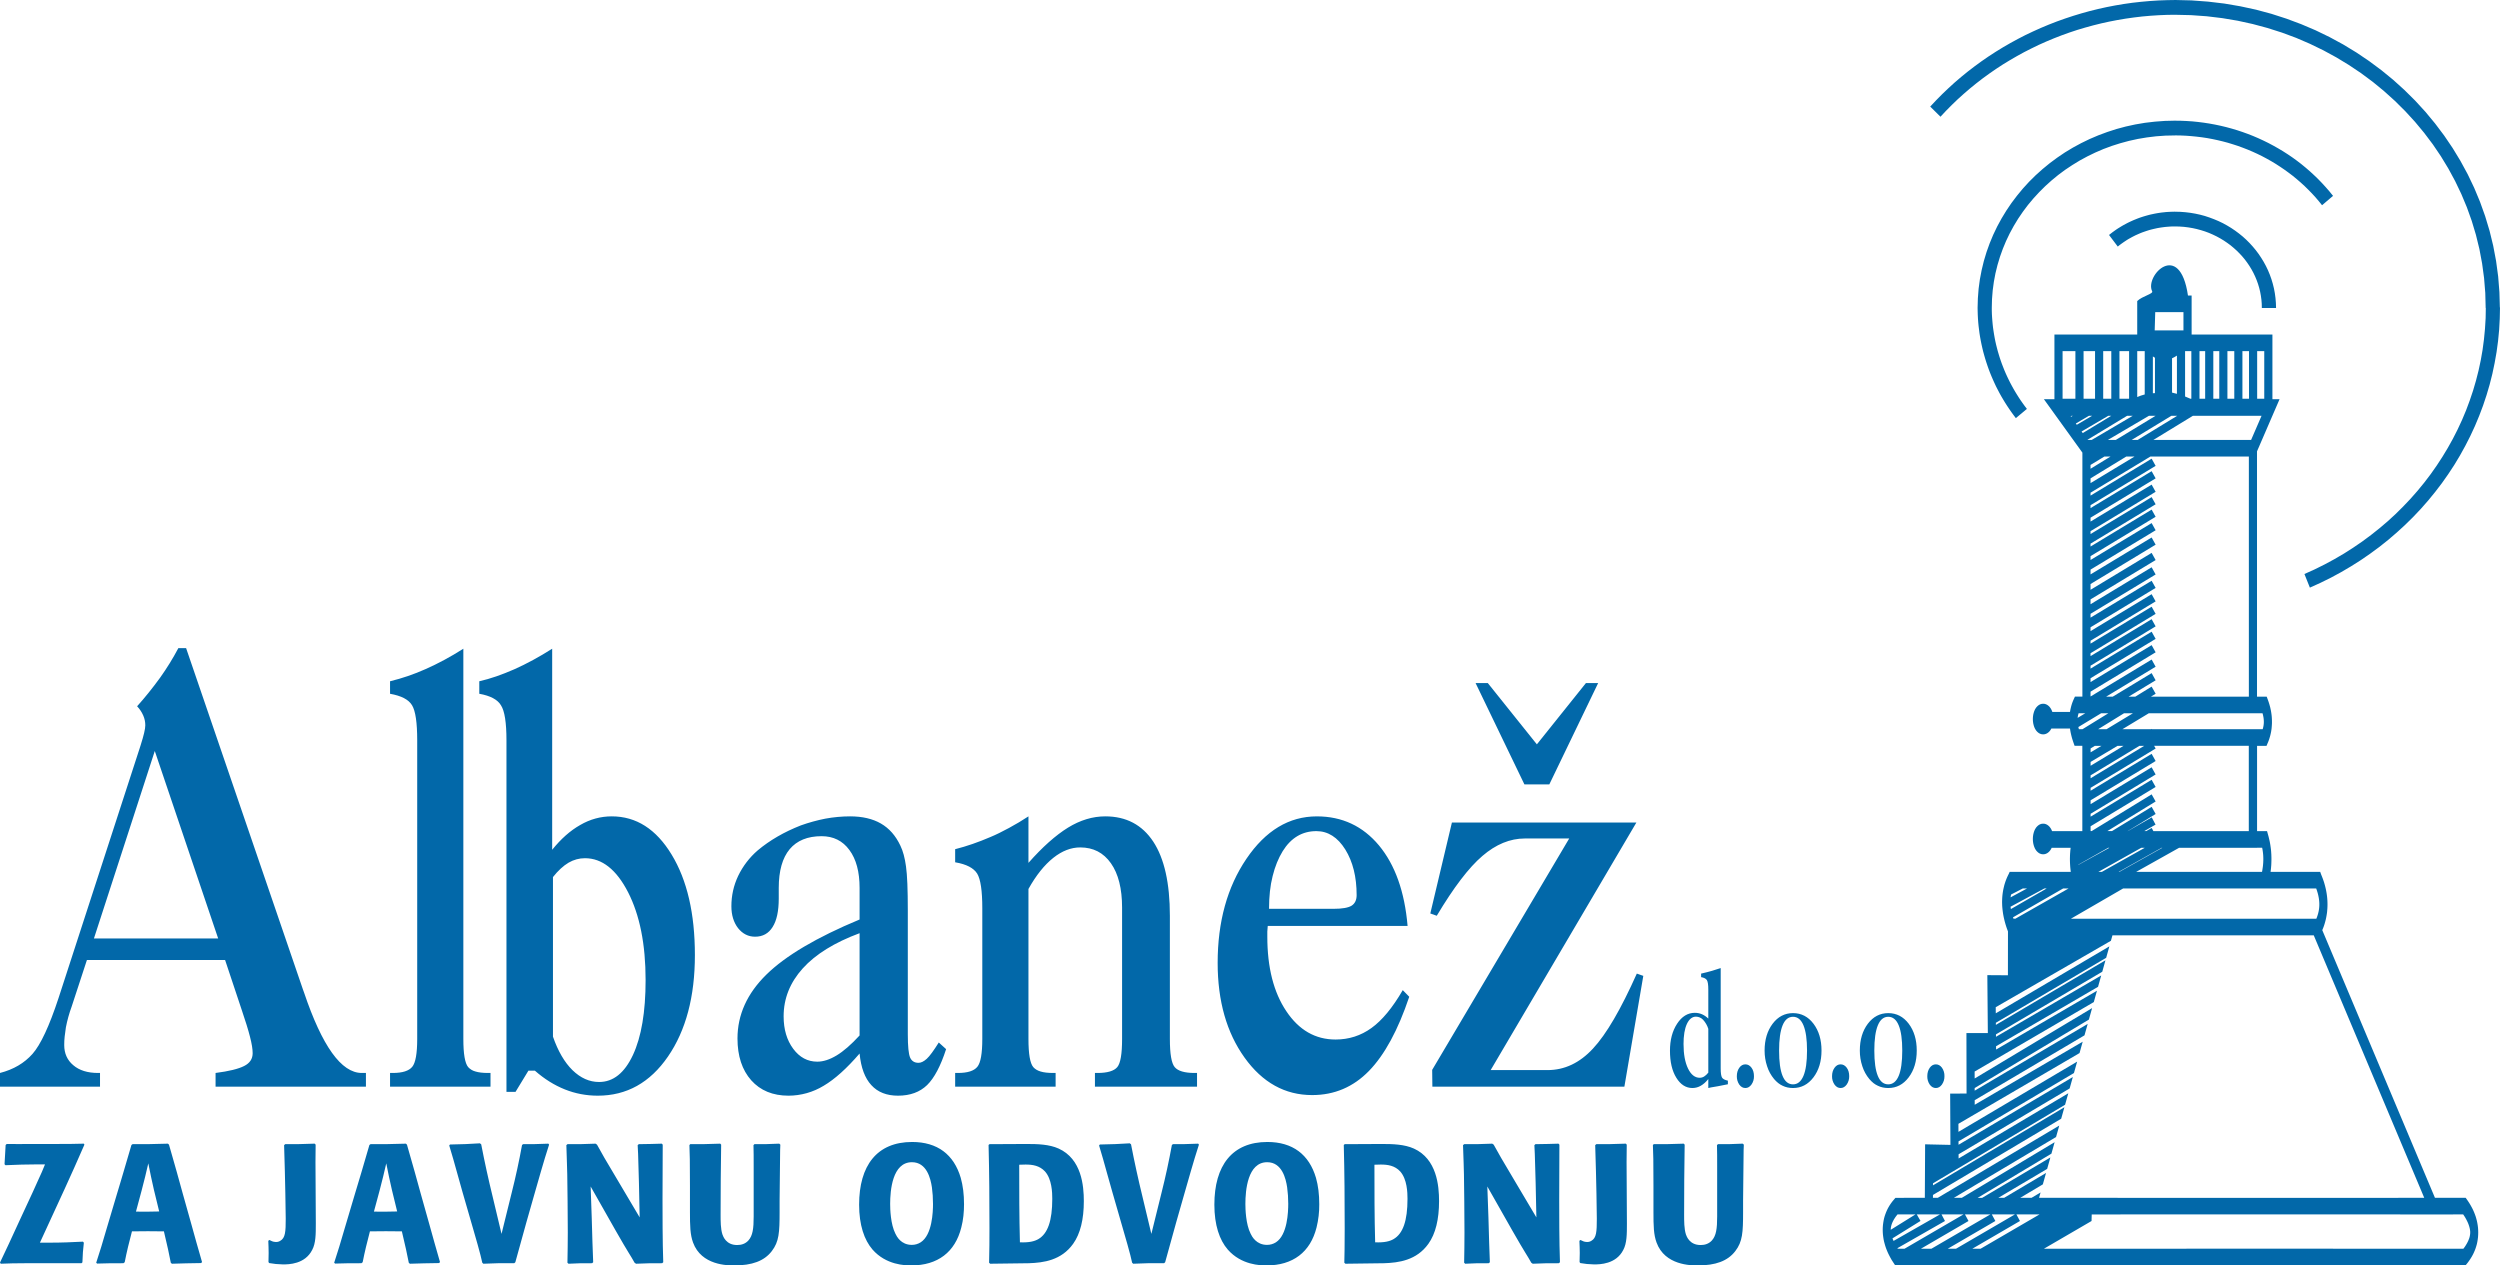
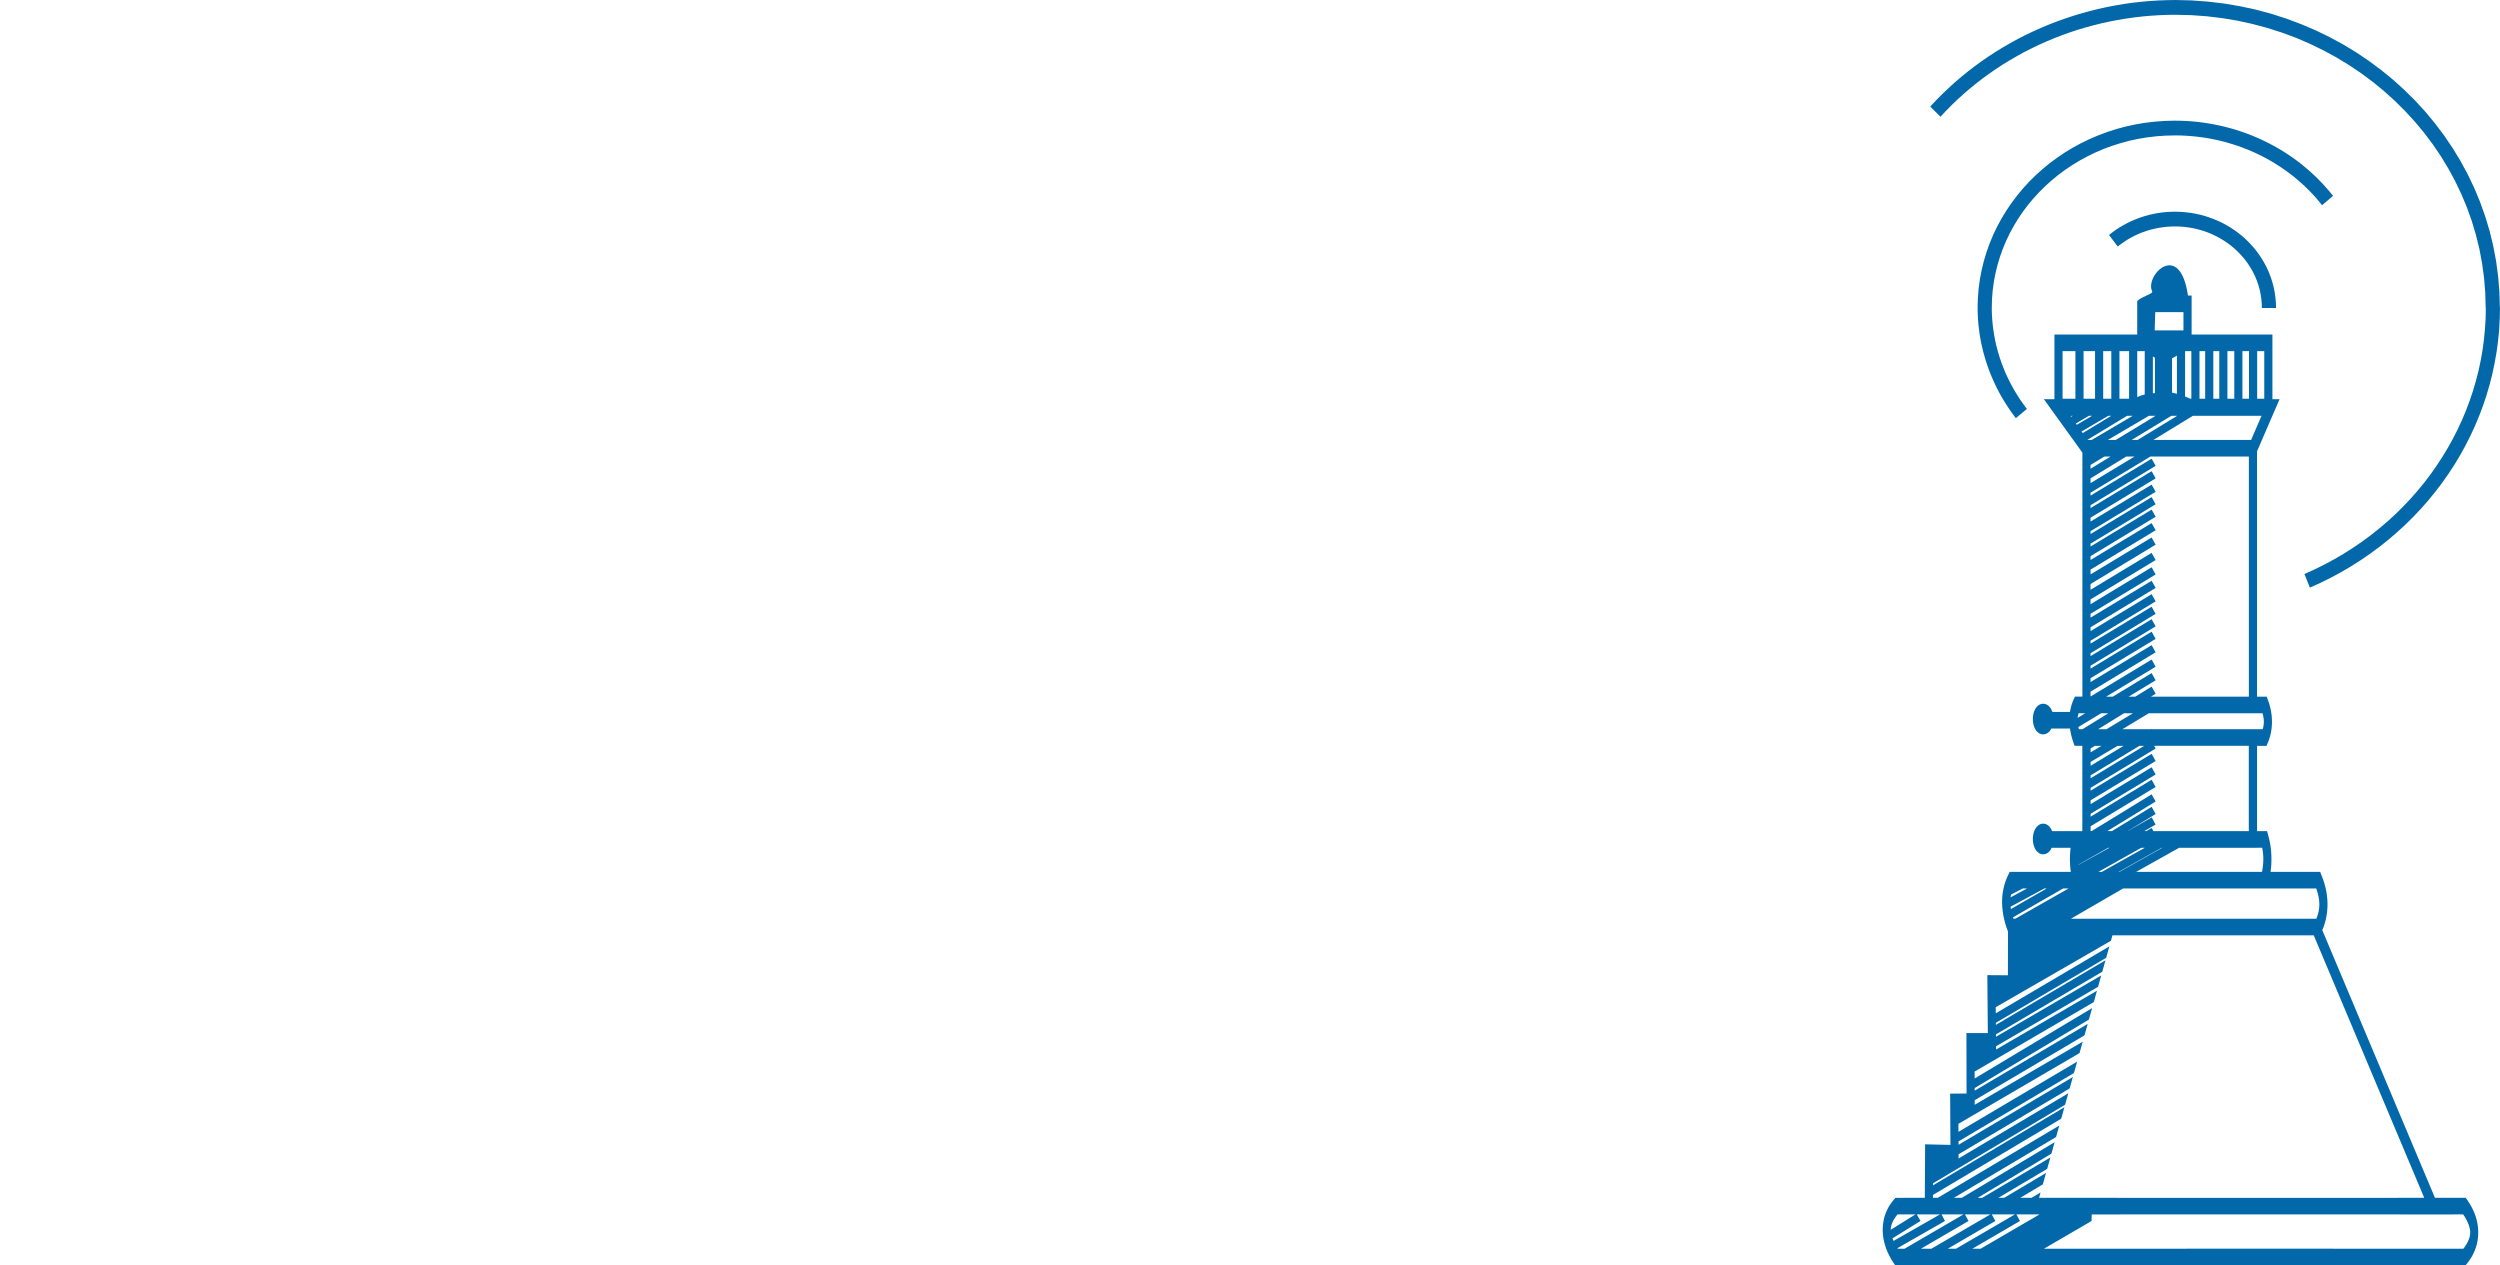
<svg xmlns="http://www.w3.org/2000/svg" width="162px" height="82px" viewBox="0 0 162 82" version="1.1">
  <title>albanez</title>
  <desc>Created with Sketch.</desc>
  <defs />
  <g id="Page-1" stroke="none" stroke-width="1" fill="none" fill-rule="evenodd">
    <g id="albanez" transform="translate(-20, -32)">
-       <polygon id="Shape" points="0 129 202 129 202 0 0 0" />
      <path d="M157.58,89.572 L154.196,91.532 L170.1,91.532 L170.124,91.471 L170.151,91.398 L170.175,91.326 L170.197,91.256 L170.216,91.189 L170.232,91.121 L170.248,91.054 L170.26,90.987 L170.27,90.924 L170.278,90.86 L170.284,90.796 L170.289,90.732 L170.292,90.669 L170.292,90.538 L170.289,90.475 L170.284,90.405 L170.278,90.339 L170.269,90.269 L170.259,90.198 L170.245,90.122 L170.23,90.048 L170.213,89.971 L170.193,89.893 L170.169,89.811 L170.144,89.731 L170.116,89.645 L170.089,89.571 L169.594,89.572 L157.58,89.572 Z M155.543,110.695 L155.532,111.121 L152.444,112.919 L153.243,112.919 C162.037,112.919 170.831,112.906 179.625,112.919 L179.636,112.906 L179.701,112.82 L179.759,112.734 L179.812,112.648 L179.859,112.568 L179.902,112.485 L179.939,112.41 L179.969,112.333 L179.998,112.263 L180.019,112.195 L180.036,112.132 L180.048,112.072 L180.058,112.017 L180.064,111.963 L180.069,111.913 L180.069,111.81 L180.064,111.76 L180.057,111.705 L180.047,111.642 L180.033,111.576 L180.015,111.507 L179.993,111.433 L179.965,111.351 L179.933,111.266 L179.895,111.181 L179.85,111.091 L179.802,110.996 L179.748,110.9 L179.688,110.804 L179.622,110.704 L179.614,110.694 L178.547,110.696 L177.398,110.696 C170.113,110.696 162.828,110.684 155.543,110.696 L155.543,110.695 Z M177.091,109.619 L169.931,92.608 L169.595,92.609 L156.887,92.609 L156.787,92.962 L149.323,97.267 L149.327,97.662 L156.687,93.325 L156.48,94.065 L149.332,98.275 L149.333,98.412 L156.433,94.228 L156.227,94.968 L149.338,99.026 L149.339,99.184 L156.159,95.209 L155.954,95.944 L149.344,99.797 L149.347,100.01 L155.883,96.2 L155.678,96.935 L147.956,101.436 L147.958,101.886 L155.568,97.324 L155.36,98.068 L147.959,102.503 L147.959,102.676 L155.282,98.35 L155.075,99.09 L147.96,103.292 L147.961,103.395 L147.961,103.589 L154.959,99.501 L154.754,100.239 L146.906,104.823 L146.908,105.344 L154.599,100.793 L154.392,101.533 L146.912,105.96 L146.913,106.181 L154.32,101.791 L154.113,102.531 L146.916,106.797 L146.917,107.07 L154.026,102.844 L153.817,103.588 L145.26,108.676 L145.26,108.81 L153.773,103.749 L153.565,104.492 L145.256,109.432 L145.255,109.619 L145.568,109.619 L153.441,104.936 L153.232,105.68 L146.609,109.619 L147.124,109.619 L153.14,106.014 L152.932,106.757 L148.154,109.62 L148.444,109.62 L152.864,107.004 L152.656,107.744 L149.49,109.619 L149.869,109.619 L152.583,108.007 L152.376,108.747 L150.909,109.619 L151.643,109.619 L152.229,109.271 L152.132,109.619 L155.543,109.619 C162.725,109.63 169.909,109.619 177.091,109.619 Z M144.729,109.619 L144.745,106.69 L144.747,106.151 L145.01,106.158 L146.388,106.189 L146.373,103.407 L146.37,102.867 L146.635,102.865 L147.433,102.861 L147.426,99.481 L147.425,98.943 L147.689,98.943 L148.812,98.941 L148.784,95.736 L148.78,95.19 L149.046,95.191 L150.113,95.198 L150.117,92.358 L150.091,92.287 L150.046,92.167 L150.006,92.049 L149.968,91.929 L149.933,91.807 L149.9,91.687 L149.871,91.565 L149.843,91.443 L149.819,91.321 L149.797,91.198 L149.78,91.073 L149.764,90.948 L149.752,90.824 L149.742,90.698 L149.738,90.572 L149.735,90.447 L149.738,90.324 L149.743,90.198 L149.752,90.073 L149.764,89.951 L149.781,89.829 L149.8,89.709 L149.823,89.595 L149.85,89.479 L149.877,89.366 L149.91,89.255 L149.945,89.145 L149.983,89.041 L150.023,88.938 L150.066,88.837 L150.112,88.739 L150.16,88.643 L150.228,88.496 L154.187,88.496 L154.177,88.418 L154.165,88.319 L154.155,88.219 L154.147,88.119 L154.141,88.022 L154.136,87.922 L154.133,87.821 L154.131,87.723 L154.131,87.622 L154.133,87.522 L154.136,87.422 L154.141,87.319 L154.149,87.219 L154.156,87.119 L154.168,87.018 L154.178,86.936 L152.948,86.936 L152.938,86.96 L152.918,87 L152.898,87.034 L152.878,87.067 L152.853,87.103 L152.83,87.133 L152.81,87.157 L152.786,87.181 L152.762,87.205 L152.738,87.227 L152.713,87.245 L152.688,87.265 L152.665,87.281 L152.639,87.296 L152.613,87.308 L152.587,87.318 L152.56,87.33 L152.535,87.339 L152.508,87.345 L152.481,87.351 L152.453,87.354 L152.423,87.356 L152.396,87.359 L152.396,87.356 L152.37,87.356 L152.34,87.354 L152.312,87.351 L152.285,87.345 L152.258,87.339 L152.233,87.329 L152.206,87.319 L152.178,87.309 L152.154,87.296 L152.127,87.281 L152.103,87.264 L152.079,87.245 L152.055,87.227 L152.031,87.205 L152.007,87.181 L151.984,87.157 L151.962,87.132 L151.937,87.101 L151.914,87.067 L151.896,87.037 L151.873,87 L151.853,86.96 L151.833,86.91 L151.816,86.87 L151.799,86.821 L151.781,86.759 L151.767,86.704 L151.754,86.647 L151.744,86.578 L151.735,86.508 L151.731,86.438 L151.729,86.365 L151.731,86.294 L151.735,86.224 L151.744,86.154 L151.754,86.086 L151.767,86.026 L151.781,85.973 L151.797,85.913 L151.817,85.861 L151.833,85.818 L151.853,85.772 L151.873,85.733 L151.896,85.696 L151.916,85.663 L151.936,85.631 L151.961,85.601 L151.984,85.575 L152.007,85.55 L152.031,85.527 L152.055,85.505 L152.078,85.487 L152.103,85.467 L152.13,85.45 L152.154,85.436 L152.178,85.422 L152.206,85.414 L152.231,85.401 L152.258,85.393 L152.285,85.386 L152.312,85.38 L152.339,85.377 L152.369,85.376 L152.396,85.375 L152.396,85.372 L152.423,85.376 L152.453,85.377 L152.481,85.38 L152.508,85.386 L152.535,85.393 L152.562,85.401 L152.587,85.414 L152.613,85.422 L152.639,85.436 L152.663,85.45 L152.688,85.468 L152.716,85.487 L152.738,85.505 L152.762,85.527 L152.786,85.55 L152.81,85.575 L152.831,85.601 L152.853,85.629 L152.876,85.663 L152.899,85.697 L152.918,85.733 L152.938,85.773 L152.958,85.818 L152.975,85.858 L154.415,85.858 L154.416,85.856 L154.935,85.856 L154.935,80.33 L154.434,80.33 L154.354,80.103 L154.325,80.015 L154.297,79.928 L154.27,79.843 L154.246,79.754 L154.223,79.665 L154.202,79.575 L154.182,79.486 L154.165,79.398 L154.15,79.308 L154.136,79.218 L154.135,79.208 L152.928,79.208 L152.918,79.228 L152.898,79.263 L152.878,79.296 L152.853,79.333 L152.83,79.362 L152.809,79.388 L152.786,79.411 L152.762,79.435 L152.738,79.456 L152.713,79.475 L152.688,79.493 L152.665,79.51 L152.639,79.524 L152.613,79.538 L152.587,79.548 L152.56,79.559 L152.535,79.567 L152.508,79.574 L152.481,79.581 L152.453,79.583 L152.423,79.586 L152.396,79.588 L152.396,79.586 L152.37,79.586 L152.34,79.583 L152.312,79.581 L152.285,79.574 L152.258,79.567 L152.233,79.559 L152.206,79.548 L152.178,79.538 L152.154,79.524 L152.127,79.51 L152.103,79.493 L152.079,79.475 L152.055,79.456 L152.031,79.435 L152.007,79.411 L151.985,79.388 L151.962,79.362 L151.937,79.33 L151.914,79.296 L151.896,79.266 L151.873,79.228 L151.853,79.188 L151.833,79.144 L151.816,79.101 L151.797,79.048 L151.781,78.988 L151.767,78.934 L151.754,78.878 L151.744,78.808 L151.735,78.736 L151.731,78.666 L151.729,78.595 L151.731,78.523 L151.735,78.453 L151.744,78.383 L151.754,78.314 L151.767,78.256 L151.781,78.201 L151.799,78.141 L151.816,78.09 L151.833,78.051 L151.853,78.001 L151.873,77.961 L151.896,77.925 L151.914,77.894 L151.937,77.86 L151.962,77.83 L151.984,77.804 L152.007,77.779 L152.031,77.756 L152.055,77.735 L152.079,77.715 L152.103,77.697 L152.127,77.681 L152.154,77.666 L152.178,77.652 L152.206,77.642 L152.233,77.63 L152.258,77.623 L152.285,77.615 L152.312,77.609 L152.339,77.607 L152.369,77.605 L152.396,77.604 L152.396,77.601 L152.423,77.605 L152.453,77.607 L152.481,77.609 L152.508,77.615 L152.535,77.623 L152.56,77.63 L152.587,77.642 L152.613,77.652 L152.639,77.666 L152.665,77.681 L152.688,77.697 L152.713,77.715 L152.738,77.735 L152.762,77.756 L152.786,77.779 L152.81,77.804 L152.83,77.829 L152.853,77.859 L152.878,77.894 L152.898,77.926 L152.918,77.962 L152.938,78.002 L152.96,78.051 L152.976,78.09 L152.99,78.132 L154.136,78.132 L154.138,78.112 L154.154,78.026 L154.171,77.94 L154.191,77.856 L154.211,77.773 L154.234,77.691 L154.259,77.611 L154.286,77.532 L154.315,77.458 L154.344,77.385 L154.377,77.313 L154.456,77.141 L154.939,77.141 L154.939,61.329 L153.152,58.85 L152.444,57.867 L153.127,57.867 L153.127,53.677 L158.492,53.677 L158.492,51.507 C158.836,51.177 159.547,51.046 159.46,50.873 C158.96,49.877 161.246,47.508 161.78,51.15 L162.017,51.15 L162.017,53.677 L167.253,53.677 L167.253,57.867 L167.716,57.867 L167.329,58.762 L166.254,61.248 L166.254,77.142 L166.882,77.142 L166.961,77.357 L166.991,77.44 L167.019,77.524 L167.046,77.608 L167.07,77.693 L167.094,77.779 L167.116,77.864 L167.135,77.955 L167.154,78.041 L167.169,78.129 L167.183,78.219 L167.196,78.313 L167.206,78.403 L167.213,78.493 L167.218,78.587 L167.222,78.681 L167.223,78.772 L167.223,78.864 L167.218,78.957 L167.212,79.052 L167.204,79.142 L167.196,79.232 L167.182,79.324 L167.168,79.413 L167.151,79.497 L167.132,79.583 L167.112,79.667 L167.089,79.75 L167.064,79.832 L167.038,79.914 L167.01,79.991 L166.981,80.068 L166.949,80.143 L166.871,80.331 L166.258,80.331 L166.258,85.856 L166.904,85.856 L166.98,86.129 L167.008,86.231 L167.032,86.333 L167.056,86.436 L167.079,86.539 L167.098,86.639 L167.116,86.744 L167.131,86.848 L167.145,86.95 L167.158,87.053 L167.168,87.159 L167.175,87.262 L167.182,87.362 L167.185,87.465 L167.188,87.565 L167.189,87.667 L167.188,87.767 L167.185,87.867 L167.182,87.966 L167.177,88.066 L167.169,88.165 L167.161,88.259 L167.151,88.353 L167.138,88.452 L167.133,88.496 L169.595,88.496 L170.349,88.497 L170.417,88.685 L170.463,88.798 L170.507,88.912 L170.548,89.027 L170.588,89.142 L170.623,89.26 L170.656,89.376 L170.686,89.496 L170.714,89.615 L170.738,89.735 L170.76,89.857 L170.779,89.981 L170.794,90.104 L170.806,90.229 L170.815,90.353 L170.82,90.48 L170.822,90.603 L170.82,90.728 L170.815,90.854 L170.805,90.977 L170.795,91.101 L170.778,91.223 L170.758,91.345 L170.736,91.462 L170.712,91.579 L170.682,91.694 L170.651,91.808 L170.617,91.92 L170.58,92.029 L170.54,92.136 L170.497,92.24 L170.483,92.273 L177.785,109.619 L179.777,109.619 L179.843,109.711 L179.925,109.829 L180.003,109.949 L180.078,110.071 L180.146,110.193 L180.211,110.315 L180.271,110.44 L180.326,110.568 L180.377,110.698 L180.424,110.83 L180.464,110.967 L180.501,111.108 L180.531,111.254 L180.556,111.4 L180.575,111.553 L180.585,111.71 L180.589,111.864 L180.585,112.018 L180.575,112.173 L180.556,112.324 L180.531,112.472 L180.501,112.615 L180.462,112.754 L180.42,112.886 L180.372,113.016 L180.32,113.138 L180.263,113.26 L180.202,113.374 L180.135,113.489 L180.066,113.599 L179.991,113.708 L179.913,113.815 L179.829,113.92 L179.768,113.993 L179.698,113.993 C170.879,114.008 162.062,113.995 153.243,113.995 L149.793,113.995 L148.643,113.993 L147.492,113.993 L146.342,113.995 L144.042,113.995 L142.891,113.993 L142.808,113.993 L142.74,113.892 L142.659,113.767 L142.579,113.643 L142.506,113.514 L142.439,113.388 L142.374,113.26 L142.314,113.13 L142.259,112.998 L142.209,112.867 L142.164,112.731 L142.124,112.591 L142.086,112.449 L142.056,112.304 L142.033,112.156 L142.014,112.002 L142.004,111.85 L142,111.694 L142.004,111.537 L142.015,111.383 L142.035,111.231 L142.06,111.083 L142.09,110.942 L142.128,110.806 L142.173,110.675 L142.221,110.549 L142.273,110.429 L142.331,110.309 L142.392,110.2 L142.458,110.09 L142.529,109.985 L142.604,109.882 L142.684,109.784 L142.768,109.685 L142.825,109.62 L142.891,109.62 L144.041,109.619 L144.73,109.619 L144.729,109.619 Z M153.937,111.121 L153.708,110.695 L155.204,110.695 L151.386,112.919 L150.851,112.919 L153.937,111.121 Z M152.487,111.121 L152.257,110.695 L153.61,110.695 L149.793,112.919 L149.4,112.919 L152.489,111.121 L152.487,111.121 Z M150.893,111.121 L147.803,112.92 L148.339,112.92 L152.16,110.695 L150.664,110.695 L150.893,111.121 Z M149.299,111.121 L146.212,112.919 L146.747,112.919 L150.565,110.695 L149.069,110.694 L149.073,110.7 L149.299,111.12 L149.299,111.121 Z M147.559,111.121 L144.473,112.919 L145.153,112.919 L148.974,110.694 L147.329,110.694 L147.341,110.715 L147.559,111.121 Z M146.035,111.121 L142.953,112.882 L142.972,112.912 L142.976,112.92 L143.412,112.919 L147.234,110.694 L146.342,110.695 L145.811,110.695 L146.035,111.122 L146.035,111.121 Z M142.52,111.69 L144.12,110.695 L144.042,110.695 L142.959,110.694 L142.947,110.709 L142.882,110.791 L142.824,110.869 L142.772,110.949 L142.723,111.025 L142.683,111.102 L142.646,111.174 L142.616,111.243 L142.589,111.311 L142.569,111.375 L142.552,111.435 L142.539,111.492 L142.53,111.544 L142.524,111.594 L142.52,111.644 L142.52,111.69 Z M144.449,111.117 L142.633,112.245 L142.66,112.315 L142.7,112.407 L142.702,112.412 L145.709,110.695 L144.207,110.695 L144.449,111.117 Z M156.336,92.609 L150.639,95.895 L150.639,95.674 L155.959,92.609 L156.336,92.609 Z M154.893,92.609 L150.64,95.059 L150.64,94.902 L154.595,92.609 L154.893,92.609 Z M153.536,92.609 L150.64,94.286 L150.641,93.986 L152.968,92.609 L153.536,92.609 Z M151.924,92.609 L150.643,93.369 L150.643,93.079 L151.427,92.609 L151.924,92.609 Z M145.264,108.054 L145.264,107.775 L146.142,107.257 L146.588,107.267 L145.264,108.054 Z M146.904,104.207 L146.901,103.937 L147.369,103.935 L146.903,104.207 L146.904,104.207 Z M147.955,100.82 L147.955,100.608 L148.973,100.013 L149.341,100.013 L147.955,100.82 Z M149.318,96.656 L149.314,96.266 L149.987,96.27 L149.317,96.656 L149.318,96.656 Z M153.655,57.838 L154.486,57.838 L154.486,54.753 L153.655,54.753 L153.655,57.838 Z M155.015,57.838 L155.759,57.838 L155.759,54.753 L155.015,54.753 L155.015,57.838 Z M156.287,57.838 L156.812,57.838 L156.812,54.753 L156.287,54.753 L156.287,57.838 Z M157.34,57.838 L157.965,57.838 L157.965,54.753 L157.34,54.753 L157.34,57.838 Z M159.506,55.098 L159.506,57.482 C159.55,57.478 159.596,57.477 159.642,57.475 L159.642,55.183 C159.596,55.156 159.55,55.127 159.506,55.097 L159.506,55.098 Z M158.978,57.561 L158.978,54.753 L158.493,54.753 L158.493,57.727 C158.65,57.659 158.812,57.603 158.978,57.561 Z M161.065,57.52 L161.065,55.043 C160.965,55.11 160.859,55.169 160.748,55.217 L160.748,57.44 C160.855,57.464 160.96,57.49 161.065,57.52 Z M161.999,57.838 L161.999,54.753 L161.593,54.753 L161.593,57.693 C161.709,57.737 161.823,57.785 161.937,57.838 L162,57.838 L161.999,57.838 Z M162.527,57.838 L162.894,57.838 L162.894,54.753 L162.527,54.753 L162.527,57.838 Z M163.423,57.838 L163.809,57.838 L163.809,54.753 L163.423,54.753 L163.423,57.838 Z M164.337,57.838 L164.782,57.838 L164.782,54.753 L164.337,54.753 L164.337,57.838 Z M166.264,57.838 L166.724,57.838 L166.724,54.753 L166.264,54.753 L166.264,57.838 Z M165.309,57.838 L165.736,57.838 L165.736,54.753 L165.309,54.753 L165.309,57.838 Z M158.634,80.331 L155.471,82.242 L155.471,82.431 L158.945,80.331 L158.635,80.331 L158.634,80.331 Z M157.216,80.331 L155.471,81.372 L155.471,81.622 L157.606,80.331 L157.216,80.331 Z M155.747,80.331 L155.471,80.498 L155.471,80.751 L156.176,80.331 L155.747,80.331 Z M159.243,78.219 L157.53,79.254 L159.388,79.254 L159.426,79.23 L159.439,79.254 L166.62,79.254 L166.633,79.213 L166.645,79.17 L166.655,79.128 L166.664,79.086 L166.673,79.043 L166.679,79.003 L166.684,78.967 L166.688,78.927 L166.693,78.887 L166.694,78.851 L166.696,78.812 L166.696,78.732 L166.694,78.692 L166.692,78.652 L166.688,78.61 L166.684,78.566 L166.678,78.523 L166.672,78.478 L166.662,78.431 L166.652,78.379 L166.642,78.331 L166.628,78.28 L166.614,78.227 L166.612,78.219 L159.243,78.219 Z M157.637,78.219 L155.957,79.254 L156.502,79.254 L158.215,78.219 L157.637,78.219 Z M154.63,78.519 L155.127,78.219 L154.694,78.219 L154.683,78.252 L154.673,78.292 L154.663,78.328 L154.653,78.365 L154.646,78.405 L154.64,78.442 L154.635,78.475 L154.631,78.514 L154.63,78.519 Z M156.155,78.219 L154.678,79.112 L154.68,79.127 L154.694,79.183 L154.708,79.238 L154.713,79.254 L154.944,79.254 L156.623,78.219 L156.155,78.219 Z M159.344,61.585 L155.467,63.927 L155.467,64.116 L159.426,61.722 L159.685,62.188 L155.467,64.736 L155.467,64.926 L159.426,62.533 L159.685,62.998 L155.467,65.546 L155.467,65.798 L159.426,63.404 L159.685,63.869 L155.467,66.419 L155.467,66.607 L159.426,64.214 L159.685,64.678 L155.467,67.228 L155.467,67.416 L159.426,65.023 L159.685,65.488 L155.467,68.038 L155.467,68.288 L159.426,65.896 L159.685,66.361 L155.467,68.911 L155.467,69.222 L159.426,66.83 L159.685,67.295 L155.467,69.845 L155.467,70.219 L159.426,67.827 L159.685,68.292 L155.467,70.84 L155.467,71.154 L159.426,68.76 L159.685,69.226 L155.467,71.774 L155.467,72.024 L159.426,69.633 L159.685,70.097 L155.467,72.647 L155.467,72.897 L159.426,70.504 L159.685,70.97 L155.467,73.518 L155.467,73.707 L159.426,71.315 L159.685,71.779 L155.467,74.328 L155.467,74.517 L159.426,72.123 L159.685,72.589 L155.467,75.137 L155.467,75.327 L159.426,72.934 L159.685,73.399 L155.467,75.949 L155.467,76.199 L159.426,73.805 L159.685,74.27 L155.467,76.82 L155.467,77.133 L159.426,74.739 L159.685,75.204 L156.48,77.142 L156.908,77.142 L159.426,75.618 L159.685,76.084 L157.935,77.142 L158.37,77.142 L159.425,76.492 L159.687,76.954 L159.384,77.142 L165.726,77.142 L165.726,61.585 L159.344,61.585 Z M159.078,85.855 L159.43,85.652 L159.539,85.856 L165.722,85.856 L165.722,80.33 L159.588,80.33 L159.685,80.505 L155.471,83.051 L155.471,83.239 L159.426,80.849 L159.685,81.314 L155.471,83.86 L155.471,84.11 L159.426,81.721 L159.685,82.186 L155.471,84.733 L155.471,84.92 L159.426,82.53 L159.685,82.995 L155.471,85.542 L155.471,85.855 L155.539,85.855 L159.426,83.474 L159.686,83.936 L156.556,85.855 L156.856,85.855 L159.426,84.283 L159.686,84.747 L157.874,85.855 L157.888,85.855 L159.431,84.965 L159.68,85.434 L158.951,85.854 L159.078,85.854 L159.078,85.855 Z M155.467,62.375 L156.761,61.585 L156.361,61.585 L155.467,62.128 L155.467,62.376 L155.467,62.375 Z M157.78,61.585 L155.467,62.998 L155.467,63.306 L158.316,61.585 L157.78,61.585 Z M158.2,58.945 L157.834,58.945 L155.274,60.495 L155.283,60.507 L155.543,60.507 L158.2,58.945 Z M159.679,58.945 L159.249,58.945 L156.591,60.507 L157.106,60.507 L159.679,58.945 Z M161.081,58.945 L160.704,58.945 L158.133,60.507 L158.523,60.507 L161.081,58.945 Z M154.203,59.01 L154.313,58.945 L154.237,58.945 L154.179,58.976 L154.203,59.01 Z M154.575,59.526 L155.569,58.945 L155.362,58.945 L154.514,59.442 L154.574,59.526 L154.575,59.526 Z M154.962,60.063 L156.808,58.945 L156.617,58.945 L154.887,59.96 L154.962,60.063 Z M159.659,52.228 L159.624,53.41 L161.488,53.41 L161.488,52.228 L159.659,52.228 Z M161.208,86.936 L158.425,88.496 L166.579,88.496 L166.588,88.453 L166.599,88.386 L166.609,88.319 L166.619,88.253 L166.629,88.186 L166.637,88.123 L166.644,88.056 L166.649,87.988 L166.655,87.924 L166.658,87.861 L166.66,87.796 L166.663,87.733 L166.663,87.603 L166.66,87.54 L166.658,87.476 L166.654,87.409 L166.649,87.344 L166.642,87.281 L166.635,87.215 L166.625,87.147 L166.615,87.081 L166.605,87.014 L166.589,86.944 L166.588,86.932 L166.258,86.932 L166.258,86.936 L161.208,86.936 Z M160.073,86.936 L157.29,88.496 L157.337,88.496 L160.119,86.936 L160.073,86.936 Z M158.757,86.936 L155.976,88.496 L156.202,88.496 L158.984,86.936 L158.757,86.936 Z M156.61,86.936 L154.674,88.031 L154.674,88.034 L154.675,88.046 L156.69,86.936 L156.61,86.936 Z M153.693,89.572 L150.443,91.443 L150.445,91.451 L150.476,91.544 L150.493,91.592 L150.436,91.624 L150.342,91.531 L150.598,91.531 L154.046,89.572 L153.693,89.572 Z M152.476,89.572 L150.283,90.757 L150.289,90.791 L150.3,90.865 L150.306,90.907 L152.626,89.572 L152.476,89.572 Z M151.08,89.572 L150.319,89.964 L150.309,90.012 L150.296,90.076 L150.287,90.136 L150.285,90.15 L151.353,89.572 L151.08,89.572 Z M152,91.532 L151.674,91.532 L155.122,89.572 L155.383,89.572 L152,91.532 Z M153.135,91.532 L153.061,91.532 L156.444,89.572 L156.519,89.572 L153.135,91.532 Z M162.098,58.945 L159.541,60.507 L165.872,60.507 L166.548,58.945 L162.098,58.945 Z M167.488,51.957 L167.478,51.635 L167.452,51.316 L167.41,51.001 L167.352,50.691 L167.277,50.388 L167.188,50.09 L167.084,49.8 L166.966,49.515 L166.833,49.238 L166.685,48.966 L166.525,48.705 L166.355,48.452 L166.172,48.208 L165.976,47.973 L165.769,47.746 L165.552,47.53 L165.324,47.324 L165.085,47.13 L164.837,46.946 L164.58,46.772 L164.315,46.612 L164.042,46.462 L163.759,46.327 L163.47,46.205 L163.173,46.094 L162.871,45.994 L162.561,45.911 L162.246,45.843 L161.926,45.789 L161.6,45.75 L161.268,45.726 L160.935,45.719 L160.935,45.717 L160.79,45.72 L160.644,45.725 L160.498,45.732 L160.351,45.742 L160.206,45.758 L160.063,45.773 L159.918,45.794 L159.776,45.817 L159.633,45.843 L159.491,45.873 L159.35,45.903 L159.213,45.938 L159.072,45.977 L158.934,46.017 L158.798,46.06 L158.66,46.106 L158.525,46.156 L158.391,46.21 L158.257,46.264 L158.127,46.322 L157.997,46.382 L157.869,46.444 L157.741,46.512 L157.614,46.58 L157.491,46.651 L157.368,46.726 L157.246,46.801 L157.126,46.881 L157.009,46.964 L156.891,47.049 L156.778,47.136 L156.665,47.226 L157.232,47.978 L157.327,47.899 L157.427,47.824 L157.527,47.752 L157.627,47.682 L157.731,47.613 L157.835,47.545 L157.94,47.481 L158.05,47.421 L158.158,47.361 L158.268,47.304 L158.379,47.248 L158.493,47.197 L158.606,47.147 L158.722,47.098 L158.837,47.053 L158.955,47.012 L159.072,46.972 L159.192,46.933 L159.313,46.897 L159.431,46.866 L159.555,46.836 L159.679,46.808 L159.802,46.781 L159.923,46.76 L160.049,46.74 L160.175,46.723 L160.3,46.707 L160.427,46.696 L160.552,46.686 L160.68,46.678 L160.808,46.674 L160.935,46.674 L160.935,46.673 L161.229,46.68 L161.517,46.7 L161.8,46.735 L162.08,46.782 L162.353,46.842 L162.623,46.915 L162.886,46.998 L163.143,47.093 L163.393,47.202 L163.636,47.319 L163.874,47.449 L164.102,47.587 L164.322,47.736 L164.536,47.893 L164.739,48.062 L164.934,48.237 L165.12,48.422 L165.296,48.612 L165.464,48.813 L165.618,49.02 L165.764,49.235 L165.899,49.457 L166.021,49.682 L166.132,49.915 L166.232,50.155 L166.319,50.397 L166.394,50.647 L166.456,50.901 L166.504,51.159 L166.54,51.421 L166.561,51.686 L166.567,51.957 L167.487,51.957 L167.488,51.957 Z M171.181,44.692 L170.951,44.408 L170.711,44.132 L170.464,43.862 L170.211,43.601 L169.949,43.348 L169.681,43.101 L169.405,42.863 L169.125,42.633 L168.838,42.413 L168.543,42.199 L168.243,41.996 L167.937,41.8 L167.623,41.613 L167.307,41.435 L166.987,41.265 L166.66,41.105 L166.328,40.952 L165.991,40.808 L165.653,40.676 L165.307,40.551 L164.96,40.436 L164.607,40.331 L164.252,40.235 L163.894,40.149 L163.532,40.073 L163.168,40.006 L162.801,39.95 L162.432,39.903 L162.06,39.865 L161.686,39.841 L161.31,39.825 L160.935,39.82 L160.935,39.819 L160.281,39.835 L159.634,39.883 L158.996,39.958 L158.368,40.064 L157.751,40.199 L157.146,40.361 L156.553,40.553 L155.973,40.769 L155.409,41.009 L154.857,41.277 L154.322,41.567 L153.802,41.881 L153.302,42.22 L152.819,42.578 L152.356,42.958 L151.909,43.359 L151.485,43.779 L151.083,44.219 L150.703,44.679 L150.344,45.154 L150.012,45.645 L149.702,46.155 L149.417,46.679 L149.159,47.218 L148.929,47.771 L148.727,48.336 L148.553,48.914 L148.411,49.502 L148.296,50.102 L148.214,50.713 L148.166,51.331 L148.149,51.913 L148.148,51.913 L148.148,51.957 L148.152,52.153 L148.159,52.396 L148.171,52.636 L148.188,52.877 L148.211,53.117 L148.241,53.357 L148.271,53.594 L148.309,53.833 L148.352,54.07 L148.4,54.306 L148.452,54.539 L148.508,54.774 L148.572,55.006 L148.638,55.236 L148.71,55.466 L148.786,55.694 L148.866,55.921 L148.951,56.146 L149.042,56.37 L149.138,56.592 L149.237,56.812 L149.339,57.031 L149.449,57.245 L149.561,57.46 L149.679,57.673 L149.803,57.883 L149.929,58.091 L150.06,58.296 L150.196,58.5 L150.336,58.702 L150.479,58.899 L150.627,59.095 L151.343,58.497 L151.206,58.317 L151.073,58.133 L150.943,57.948 L150.819,57.761 L150.699,57.571 L150.583,57.381 L150.47,57.187 L150.363,56.993 L150.258,56.797 L150.159,56.597 L150.063,56.397 L149.971,56.195 L149.884,55.992 L149.803,55.787 L149.723,55.581 L149.649,55.373 L149.579,55.163 L149.515,54.953 L149.452,54.741 L149.397,54.529 L149.343,54.315 L149.295,54.1 L149.253,53.886 L149.215,53.668 L149.181,53.453 L149.149,53.233 L149.125,53.016 L149.105,52.796 L149.088,52.576 L149.075,52.355 L149.069,52.135 L149.068,51.95 L149.082,51.383 L149.127,50.818 L149.202,50.26 L149.305,49.712 L149.438,49.172 L149.597,48.643 L149.782,48.126 L149.992,47.62 L150.229,47.125 L150.489,46.645 L150.773,46.177 L151.082,45.722 L151.41,45.284 L151.763,44.862 L152.136,44.456 L152.528,44.066 L152.938,43.696 L153.369,43.341 L153.817,43.008 L154.284,42.697 L154.765,42.403 L155.263,42.133 L155.774,41.885 L156.301,41.658 L156.841,41.457 L157.393,41.282 L157.959,41.129 L158.534,41.003 L159.12,40.905 L159.717,40.832 L160.321,40.789 L160.935,40.776 L160.935,40.774 L161.289,40.779 L161.639,40.794 L161.988,40.82 L162.334,40.854 L162.68,40.896 L163.023,40.948 L163.363,41.011 L163.7,41.083 L164.036,41.163 L164.366,41.251 L164.695,41.352 L165.019,41.457 L165.339,41.574 L165.658,41.698 L165.971,41.831 L166.278,41.971 L166.584,42.121 L166.884,42.281 L167.178,42.446 L167.466,42.619 L167.75,42.803 L168.03,42.993 L168.302,43.19 L168.57,43.393 L168.83,43.607 L169.085,43.827 L169.334,44.054 L169.574,44.29 L169.81,44.531 L170.038,44.779 L170.256,45.035 L170.469,45.298 L171.181,44.692 Z M161.005,32 L160.935,32 L160.935,32.001 L160.432,32.009 L159.864,32.03 L159.297,32.067 L158.731,32.118 L158.169,32.181 L157.61,32.261 L157.054,32.355 L156.501,32.462 L155.953,32.584 L155.41,32.718 L154.87,32.868 L154.336,33.03 L153.807,33.205 L153.283,33.392 L152.764,33.594 L152.252,33.808 L151.745,34.036 L151.244,34.274 L150.753,34.527 L150.266,34.793 L149.787,35.07 L149.315,35.36 L148.852,35.661 L148.395,35.976 L147.949,36.302 L147.509,36.64 L147.081,36.988 L146.661,37.348 L146.251,37.722 L145.85,38.105 L145.46,38.5 L145.078,38.906 L145.743,39.564 L146.105,39.177 L146.479,38.8 L146.861,38.432 L147.253,38.079 L147.656,37.732 L148.066,37.399 L148.484,37.076 L148.913,36.764 L149.348,36.464 L149.79,36.175 L150.243,35.899 L150.701,35.634 L151.165,35.379 L151.64,35.138 L152.118,34.906 L152.604,34.689 L153.095,34.484 L153.593,34.29 L154.095,34.109 L154.603,33.941 L155.116,33.788 L155.632,33.646 L156.155,33.516 L156.681,33.4 L157.209,33.298 L157.742,33.208 L158.28,33.132 L158.82,33.068 L159.361,33.02 L159.907,32.985 L160.454,32.963 L160.956,32.958 L161.976,32.981 L162.999,33.054 L164.009,33.176 L165.003,33.343 L165.977,33.557 L166.934,33.814 L167.872,34.113 L168.788,34.453 L169.68,34.837 L170.548,35.258 L171.393,35.718 L172.21,36.213 L173,36.743 L173.76,37.308 L174.49,37.908 L175.188,38.537 L175.855,39.199 L176.488,39.889 L177.084,40.607 L177.645,41.351 L178.168,42.123 L178.651,42.918 L179.093,43.736 L179.495,44.576 L179.855,45.438 L180.17,46.318 L180.44,47.218 L180.665,48.138 L180.84,49.07 L180.968,50.018 L181.046,50.981 L181.071,51.957 L181.08,51.957 L181.069,52.616 L181.027,53.304 L180.961,53.989 L180.871,54.667 L180.754,55.339 L180.612,56.004 L180.444,56.664 L180.254,57.313 L180.038,57.955 L179.801,58.59 L179.54,59.213 L179.255,59.826 L178.947,60.432 L178.618,61.023 L178.267,61.605 L177.895,62.175 L177.503,62.732 L177.089,63.276 L176.655,63.806 L176.201,64.321 L175.725,64.823 L175.235,65.309 L174.723,65.779 L174.191,66.231 L173.644,66.666 L173.078,67.086 L172.493,67.486 L171.893,67.869 L171.276,68.23 L170.642,68.573 L169.992,68.896 L169.327,69.196 L169.68,70.078 L170.374,69.764 L171.052,69.429 L171.712,69.071 L172.358,68.691 L172.986,68.293 L173.595,67.873 L174.187,67.437 L174.762,66.979 L175.315,66.504 L175.852,66.012 L176.37,65.503 L176.866,64.979 L177.342,64.438 L177.797,63.881 L178.233,63.311 L178.646,62.724 L179.037,62.129 L179.405,61.517 L179.751,60.891 L180.074,60.257 L180.374,59.61 L180.649,58.952 L180.901,58.285 L181.127,57.608 L181.329,56.921 L181.504,56.228 L181.652,55.525 L181.777,54.816 L181.874,54.1 L181.944,53.379 L181.984,52.652 L182,51.922 L181.99,51.922 L181.962,50.928 L181.881,49.914 L181.746,48.913 L181.56,47.927 L181.325,46.961 L181.039,46.011 L180.707,45.083 L180.329,44.176 L179.906,43.29 L179.438,42.429 L178.929,41.591 L178.381,40.783 L177.792,40 L177.167,39.246 L176.504,38.522 L175.806,37.831 L175.076,37.171 L174.31,36.545 L173.515,35.955 L172.689,35.398 L171.835,34.879 L170.955,34.402 L170.047,33.962 L169.114,33.565 L168.16,33.209 L167.183,32.894 L166.187,32.626 L165.167,32.406 L164.134,32.23 L163.082,32.105 L162.015,32.026 L161.005,32.001 L161.005,32 Z" id="Shape" fill="#0268A9" fill-rule="nonzero" />
-       <path d="M130.698,98.669 C130.631,98.452 130.516,98.253 130.363,98.085 C130.244,97.956 130.078,97.882 129.903,97.879 C129.653,97.879 129.456,98.039 129.309,98.354 C129.237,98.51 129.183,98.695 129.147,98.911 C129.109,99.156 129.091,99.403 129.093,99.651 C129.093,100.311 129.19,100.841 129.384,101.241 C129.579,101.641 129.832,101.84 130.144,101.84 C130.244,101.839 130.342,101.811 130.427,101.758 C130.519,101.7 130.61,101.618 130.698,101.507 L130.698,98.669 Z M130.698,96.118 C130.698,95.813 130.668,95.614 130.608,95.515 C130.548,95.417 130.423,95.35 130.232,95.318 L130.232,95.09 C130.5,95.029 130.734,94.969 130.94,94.909 L131.501,94.731 L131.501,101.232 C131.501,101.537 131.531,101.735 131.589,101.829 C131.648,101.921 131.774,101.987 131.967,102.027 L131.967,102.26 L131.314,102.389 C131.167,102.411 131.021,102.436 130.874,102.464 L130.698,102.504 L130.698,101.922 C130.548,102.111 130.388,102.255 130.214,102.355 C130.049,102.452 129.862,102.503 129.671,102.504 C129.246,102.504 128.897,102.281 128.624,101.836 C128.349,101.391 128.214,100.806 128.214,100.086 C128.214,99.392 128.366,98.812 128.675,98.339 C128.982,97.868 129.365,97.631 129.822,97.631 C129.988,97.631 130.143,97.662 130.288,97.724 C130.432,97.787 130.568,97.879 130.698,98.004 L130.698,96.118 Z M132.547,101.735 C132.547,101.522 132.599,101.342 132.705,101.192 C132.811,101.044 132.943,100.97 133.101,100.97 C133.257,100.97 133.389,101.043 133.497,101.187 C133.605,101.332 133.657,101.516 133.657,101.735 C133.663,101.929 133.607,102.12 133.495,102.279 C133.386,102.429 133.255,102.504 133.101,102.504 C132.943,102.504 132.811,102.429 132.705,102.281 C132.596,102.12 132.541,101.929 132.547,101.735 Z M136.187,97.888 C135.887,97.888 135.664,98.074 135.512,98.443 C135.362,98.813 135.285,99.356 135.285,100.075 C135.285,100.802 135.359,101.35 135.51,101.716 C135.66,102.083 135.886,102.266 136.187,102.266 C136.485,102.266 136.709,102.083 136.864,101.716 C137.018,101.35 137.096,100.802 137.096,100.075 C137.096,99.359 137.019,98.816 136.866,98.445 C136.713,98.074 136.487,97.888 136.187,97.888 Z M136.187,102.504 C135.937,102.504 135.714,102.454 135.516,102.358 C135.414,102.312 135.318,102.253 135.23,102.184 C135.132,102.105 135.042,102.018 134.961,101.922 C134.759,101.678 134.605,101.398 134.509,101.096 C134.399,100.767 134.344,100.422 134.346,100.075 C134.346,99.375 134.521,98.797 134.867,98.337 C135.213,97.879 135.654,97.65 136.187,97.65 C136.724,97.65 137.167,97.88 137.514,98.337 C137.86,98.797 138.034,99.375 138.034,100.075 C138.034,100.773 137.86,101.352 137.513,101.812 C137.163,102.274 136.721,102.504 136.187,102.504 Z M138.717,101.735 C138.717,101.522 138.77,101.342 138.877,101.192 C138.983,101.044 139.114,100.97 139.272,100.97 C139.429,100.97 139.559,101.043 139.667,101.187 C139.775,101.332 139.828,101.516 139.828,101.735 C139.834,101.929 139.778,102.12 139.666,102.279 C139.556,102.429 139.426,102.504 139.272,102.504 C139.114,102.504 138.983,102.429 138.877,102.281 C138.767,102.121 138.711,101.929 138.717,101.735 Z M142.358,97.888 C142.059,97.888 141.835,98.074 141.684,98.443 C141.532,98.813 141.456,99.356 141.456,100.075 C141.456,100.802 141.531,101.35 141.682,101.716 C141.831,102.083 142.057,102.266 142.358,102.266 C142.655,102.266 142.881,102.083 143.036,101.716 C143.19,101.35 143.266,100.802 143.266,100.075 C143.266,99.359 143.19,98.816 143.037,98.445 C142.885,98.074 142.659,97.888 142.358,97.888 Z M142.358,102.504 C142.108,102.504 141.885,102.454 141.687,102.358 C141.585,102.312 141.488,102.253 141.4,102.184 C141.303,102.105 141.214,102.017 141.133,101.922 C140.93,101.678 140.777,101.398 140.68,101.096 C140.57,100.767 140.515,100.422 140.517,100.075 C140.517,99.375 140.691,98.797 141.037,98.337 C141.384,97.879 141.825,97.65 142.358,97.65 C142.895,97.65 143.338,97.88 143.685,98.337 C144.031,98.797 144.205,99.375 144.205,100.075 C144.205,100.773 144.031,101.352 143.683,101.812 C143.334,102.274 142.893,102.504 142.358,102.504 Z M144.889,101.735 C144.889,101.522 144.942,101.342 145.047,101.192 C145.154,101.044 145.286,100.97 145.443,100.97 C145.6,100.97 145.731,101.043 145.838,101.187 C145.951,101.347 146.007,101.54 146,101.735 C146.006,101.929 145.949,102.12 145.837,102.279 C145.729,102.429 145.597,102.504 145.443,102.504 C145.286,102.504 145.154,102.429 145.047,102.281 C144.938,102.12 144.883,101.929 144.889,101.735 Z M26.087,92.812 L34.137,92.812 L30.03,80.665 L26.087,92.812 Z M20,102.415 L20,101.528 C20.876,101.302 21.574,100.892 22.105,100.294 C22.63,99.703 23.195,98.494 23.795,96.669 L29.043,80.511 L29.113,80.292 C29.313,79.662 29.415,79.238 29.415,79.006 C29.417,78.787 29.372,78.571 29.285,78.37 C29.188,78.147 29.052,77.943 28.885,77.766 C29.382,77.213 29.885,76.59 30.384,75.902 C30.816,75.294 31.208,74.659 31.557,74 L32.06,74 L39.632,96.123 L39.702,96.315 C40.875,99.793 42.119,101.528 43.442,101.528 L43.712,101.528 L43.712,102.415 L33.969,102.415 L33.969,101.528 C34.836,101.418 35.45,101.265 35.818,101.078 C36.19,100.892 36.372,100.615 36.372,100.248 C36.372,99.985 36.316,99.632 36.201,99.189 C36.089,98.739 35.907,98.159 35.665,97.446 L34.585,94.206 L25.633,94.206 L24.641,97.234 C24.482,97.669 24.358,98.116 24.27,98.571 C24.237,98.796 24.208,98.996 24.19,99.169 C24.17,99.353 24.161,99.537 24.162,99.722 C24.162,100.262 24.358,100.7 24.749,101.026 C25.139,101.361 25.675,101.528 26.359,101.528 L26.481,101.528 L26.481,102.415 L20,102.415 Z M47.035,79.97 C47.035,78.826 46.925,78.068 46.701,77.701 C46.478,77.328 46.001,77.085 45.275,76.957 L45.275,76.146 C46.066,75.954 46.838,75.689 47.581,75.356 C48.381,75.002 49.196,74.566 50.025,74.037 L50.025,99.324 C50.025,100.294 50.128,100.898 50.337,101.149 C50.463,101.286 50.626,101.385 50.807,101.432 C51.013,101.496 51.287,101.528 51.623,101.528 L51.785,101.528 L51.785,102.415 L45.275,102.415 L45.275,101.528 L45.452,101.528 C46.081,101.528 46.5,101.393 46.715,101.128 C46.928,100.866 47.035,100.268 47.035,99.324 L47.035,79.97 Z M52.819,79.97 L52.819,102.755 L53.405,102.755 L54.24,101.381 L54.663,101.381 C55.277,101.921 55.925,102.324 56.605,102.595 C57.28,102.865 57.992,103 58.737,103 C60.605,103 62.118,102.158 63.282,100.468 C64.446,98.776 65.029,96.585 65.029,93.886 C65.029,91.199 64.525,89.027 63.52,87.376 C62.519,85.724 61.225,84.9 59.641,84.9 C58.923,84.9 58.239,85.086 57.597,85.46 C56.949,85.826 56.344,86.366 55.781,87.066 L55.781,74.037 C54.951,74.565 54.137,75.008 53.331,75.368 C52.525,75.722 51.767,75.986 51.058,76.146 L51.058,76.956 C51.776,77.085 52.247,77.334 52.465,77.707 C52.702,78.074 52.819,78.827 52.819,79.97 Z M55.832,99.175 L55.832,88.834 C56.167,88.41 56.507,88.101 56.842,87.902 C57.178,87.708 57.532,87.612 57.904,87.612 C59.017,87.612 59.949,88.352 60.703,89.824 C61.457,91.302 61.835,93.191 61.835,95.505 C61.835,97.575 61.56,99.195 61.014,100.365 C60.469,101.528 59.739,102.113 58.822,102.113 C58.192,102.113 57.621,101.855 57.098,101.348 C56.581,100.841 56.158,100.115 55.832,99.175 Z M75.701,92.471 C74.076,93.075 72.846,93.835 72.018,94.753 C71.194,95.666 70.779,96.7 70.779,97.858 C70.779,98.7 70.985,99.401 71.399,99.96 C71.813,100.519 72.335,100.796 72.959,100.796 C73.349,100.796 73.769,100.66 74.216,100.39 C74.663,100.12 75.156,99.69 75.701,99.098 L75.701,92.47 L75.701,92.471 Z M80.833,99.554 L81.308,99.984 C80.953,101.078 80.544,101.854 80.078,102.311 C79.608,102.768 78.979,103 78.192,103 C77.457,103 76.879,102.775 76.464,102.318 C76.046,101.868 75.79,101.188 75.701,100.268 C74.873,101.232 74.095,101.933 73.373,102.358 C72.687,102.776 71.9,102.998 71.097,103 C70.077,103 69.271,102.666 68.679,102.003 C68.089,101.336 67.789,100.435 67.789,99.291 C67.789,97.761 68.413,96.38 69.657,95.158 C70.906,93.931 72.917,92.742 75.701,91.584 L75.701,89.534 C75.701,88.494 75.483,87.677 75.04,87.079 C74.603,86.482 74.002,86.185 73.238,86.185 C72.33,86.185 71.641,86.468 71.171,87.027 C70.7,87.594 70.463,88.43 70.463,89.535 L70.463,90.228 C70.463,91.032 70.333,91.649 70.066,92.068 C69.806,92.491 69.424,92.698 68.93,92.698 C68.484,92.698 68.121,92.51 67.827,92.144 C67.539,91.771 67.394,91.295 67.394,90.724 C67.394,90.03 67.539,89.38 67.831,88.763 C68.135,88.129 68.567,87.564 69.099,87.105 C69.88,86.45 70.812,85.91 71.897,85.485 C72.415,85.3 72.946,85.154 73.485,85.048 C74.013,84.951 74.549,84.901 75.086,84.9 C75.878,84.9 76.544,85.055 77.08,85.363 C77.615,85.671 78.04,86.147 78.347,86.803 C78.513,87.143 78.635,87.593 78.709,88.146 C78.789,88.706 78.826,89.657 78.826,90.999 L78.826,99.028 C78.826,99.805 78.877,100.307 78.976,100.531 C79.076,100.757 79.259,100.871 79.52,100.871 C79.687,100.871 79.864,100.782 80.055,100.609 C80.247,100.435 80.501,100.081 80.833,99.554 Z M86.644,99.324 C86.644,100.294 86.746,100.898 86.956,101.149 C87.069,101.277 87.226,101.373 87.426,101.432 C87.631,101.496 87.906,101.528 88.241,101.528 L88.404,101.528 L88.404,102.415 L81.894,102.415 L81.894,101.528 L82.071,101.528 C82.701,101.528 83.119,101.393 83.333,101.128 C83.547,100.866 83.653,100.268 83.653,99.324 L83.653,90.852 C83.653,89.721 83.543,88.975 83.32,88.609 C83.095,88.249 82.621,87.998 81.894,87.876 L81.894,87.027 C82.631,86.841 83.394,86.578 84.184,86.237 C84.544,86.089 84.94,85.891 85.382,85.653 C85.825,85.414 86.244,85.163 86.644,84.9 L86.644,87.914 C87.552,86.886 88.404,86.128 89.201,85.634 C89.997,85.144 90.802,84.9 91.621,84.9 C92.977,84.9 94.011,85.447 94.733,86.54 C95.449,87.631 95.808,89.232 95.808,91.341 L95.808,99.324 C95.808,100.294 95.91,100.898 96.121,101.149 C96.331,101.399 96.758,101.528 97.406,101.528 L97.568,101.528 L97.568,102.415 L90.952,102.415 L90.952,101.528 L91.115,101.528 C91.762,101.528 92.19,101.399 92.4,101.148 C92.61,100.898 92.711,100.294 92.711,99.324 L92.711,90.814 C92.711,89.58 92.469,88.622 91.989,87.941 C91.505,87.253 90.845,86.913 89.997,86.913 C89.405,86.913 88.823,87.137 88.256,87.587 C87.682,88.043 87.143,88.711 86.644,89.605 L86.644,99.324 Z M102.234,90.891 L106.425,90.891 C106.989,90.891 107.375,90.82 107.589,90.685 C107.803,90.544 107.91,90.318 107.91,90.004 C107.91,88.821 107.664,87.837 107.175,87.047 C106.681,86.257 106.056,85.857 105.302,85.857 C104.386,85.857 103.658,86.289 103.119,87.156 C102.84,87.612 102.62,88.146 102.467,88.77 C102.307,89.393 102.234,90.1 102.234,90.89 L102.234,90.891 Z M110.899,96.161 L111.319,96.591 C110.593,98.751 109.722,100.358 108.707,101.399 C107.692,102.439 106.467,102.961 105.029,102.961 C103.268,102.961 101.806,102.151 100.646,100.531 C99.486,98.912 98.904,96.869 98.904,94.394 C98.904,91.732 99.524,89.484 100.767,87.651 C102.01,85.82 103.529,84.901 105.331,84.901 C106.971,84.901 108.311,85.531 109.358,86.784 C110.402,88.043 111.021,89.778 111.212,92.002 L102.15,92.002 L102.122,92.362 L102.122,92.697 C102.122,94.696 102.532,96.302 103.352,97.524 C104.172,98.751 105.233,99.361 106.546,99.361 C107.406,99.361 108.185,99.111 108.869,98.616 C109.559,98.121 110.234,97.306 110.899,96.161 Z M126.039,85.298 L116.595,101.342 L120.278,101.342 C121.382,101.342 122.364,100.879 123.226,99.947 C124.092,99.021 125.036,97.395 126.066,95.089 L126.486,95.236 L125.26,102.415 L112.818,102.415 L112.805,101.328 L121.685,86.334 L118.807,86.334 C117.852,86.334 116.935,86.713 116.06,87.465 C115.179,88.217 114.196,89.509 113.103,91.341 L112.684,91.193 L114.084,85.298 L126.038,85.298 L126.039,85.298 Z M115.617,76.262 L116.409,76.262 L119.589,80.234 L122.769,76.262 L123.561,76.262 L120.395,82.831 L118.783,82.831 L115.617,76.261 L115.617,76.262 Z M24.152,109.125 C24.529,108.305 25.117,106.993 25.47,106.174 L25.434,106.109 C24.646,106.13 24.434,106.13 23.529,106.13 L22.129,106.13 C21.247,106.13 21.118,106.142 20.435,106.13 L20.365,106.196 C20.342,106.71 20.329,106.916 20.294,107.441 L20.353,107.506 C21.223,107.474 21.587,107.452 22.423,107.452 L22.917,107.452 C22.74,107.89 22.717,107.943 22.435,108.556 C22.328,108.786 22.235,109.005 22.129,109.235 L21.282,111.061 C20.576,112.58 20.482,112.82 20,113.813 L20.046,113.89 C20.671,113.868 20.941,113.857 21.623,113.857 L25.28,113.857 L25.34,113.803 C25.363,113.203 25.374,113.06 25.433,112.526 L25.374,112.459 C24.539,112.493 24.198,112.526 23.022,112.526 L22.586,112.526 L24.151,109.125 L24.152,109.125 Z M31.139,113.89 C31.904,113.868 32.197,113.857 33.033,113.847 L33.092,113.781 L32.892,113.082 C32.856,112.995 32.668,112.274 32.41,111.366 L31.833,109.311 C31.551,108.294 31.351,107.551 31.057,106.546 L30.95,106.174 L30.88,106.109 C29.845,106.142 29.539,106.142 28.587,106.142 L28.517,106.196 C28.433,106.481 28.069,107.715 27.997,107.966 C27.857,108.459 27.704,108.939 27.563,109.42 L26.916,111.595 C26.599,112.668 26.516,112.973 26.234,113.825 L26.292,113.88 C27.057,113.857 27.162,113.857 27.998,113.857 L28.081,113.792 C28.21,113.125 28.374,112.459 28.551,111.792 C29.241,111.78 29.931,111.78 30.621,111.792 C30.845,112.722 30.963,113.279 31.068,113.825 L31.138,113.89 L31.139,113.89 Z M29.174,109.158 C29.387,108.359 29.444,108.087 29.61,107.386 C29.786,108.217 29.786,108.306 29.975,109.103 L30.315,110.503 C29.905,110.513 29.221,110.525 28.81,110.513 L29.174,109.158 Z M40.394,106.108 C39.502,106.142 39.244,106.142 38.48,106.142 L38.41,106.207 C38.456,107.857 38.467,108.032 38.49,109.343 C38.502,109.836 38.515,110.557 38.515,110.973 C38.515,111.815 38.491,112.219 38.162,112.404 C38.078,112.458 37.979,112.485 37.879,112.481 C37.691,112.481 37.562,112.404 37.456,112.351 L37.386,112.404 C37.397,112.689 37.408,112.93 37.408,113.192 C37.408,113.388 37.397,113.584 37.397,113.782 L37.445,113.847 C37.785,113.902 37.938,113.923 38.338,113.934 C38.703,113.934 39.761,113.924 40.23,112.995 C40.465,112.558 40.465,111.967 40.465,111.279 C40.465,111.061 40.443,107.933 40.443,107.311 C40.443,106.753 40.453,106.447 40.453,106.174 L40.395,106.109 L40.394,106.108 Z M46.559,113.89 C47.324,113.868 47.618,113.857 48.453,113.847 L48.512,113.781 L48.312,113.082 C48.277,112.995 48.089,112.274 47.83,111.366 L47.253,109.311 C46.971,108.294 46.771,107.551 46.477,106.546 L46.371,106.174 L46.301,106.109 C45.265,106.142 44.959,106.142 44.007,106.142 L43.937,106.196 C43.854,106.481 43.489,107.715 43.419,107.966 C43.277,108.459 43.124,108.939 42.983,109.42 L42.337,111.595 C42.019,112.668 41.937,112.973 41.655,113.825 L41.714,113.88 C42.477,113.857 42.584,113.857 43.419,113.857 L43.501,113.792 C43.631,113.125 43.795,112.459 43.971,111.792 C44.661,111.78 45.351,111.78 46.041,111.792 C46.265,112.722 46.383,113.279 46.489,113.825 L46.559,113.89 Z M44.595,109.158 C44.807,108.359 44.865,108.087 45.03,107.386 C45.206,108.217 45.206,108.306 45.395,109.103 L45.736,110.503 C45.324,110.513 44.642,110.525 44.23,110.513 L44.595,109.158 Z M53.394,113.792 C53.782,112.372 53.828,112.209 54.111,111.202 L54.581,109.552 C55.381,106.742 55.404,106.742 55.581,106.174 L55.534,106.109 C54.734,106.142 54.545,106.142 53.898,106.142 L53.828,106.196 C53.64,107.234 53.416,108.265 53.158,109.288 L52.499,111.957 L51.923,109.54 C51.648,108.417 51.401,107.287 51.182,106.152 L51.099,106.087 C50.264,106.142 50.053,106.142 49.159,106.164 L49.111,106.229 C49.277,106.765 49.464,107.431 49.63,108.032 C49.746,108.436 49.853,108.841 49.97,109.245 L50.665,111.65 L50.947,112.634 C51.134,113.279 51.158,113.443 51.252,113.824 L51.322,113.89 C52.134,113.857 52.346,113.847 53.322,113.857 L53.394,113.792 Z M59.898,111.748 C60.745,113.235 60.851,113.334 61.121,113.825 L61.215,113.89 C61.968,113.857 62.108,113.857 62.908,113.857 L62.978,113.792 C62.931,112.502 62.931,110.568 62.931,109.737 C62.931,109.278 62.944,107.791 62.944,106.174 L62.884,106.109 C62.286,106.13 62.121,106.13 61.393,106.142 L61.321,106.207 C61.357,106.72 61.345,106.787 61.369,107.463 L61.404,108.666 L61.45,110.886 L60.122,108.644 C59.156,107.027 59.015,106.774 58.686,106.174 L58.592,106.109 C57.985,106.137 57.378,106.148 56.77,106.142 L56.7,106.207 C56.734,107.027 56.746,107.813 56.758,108.108 C56.77,108.808 56.793,110.83 56.793,111.868 C56.793,112.58 56.781,113.158 56.77,113.825 L56.84,113.89 C57.451,113.857 57.639,113.857 58.368,113.857 L58.438,113.792 C58.391,112.755 58.391,112.361 58.344,110.907 L58.274,108.884 L59.898,111.748 Z M70.495,106.108 C69.778,106.142 69.579,106.142 68.885,106.142 L68.826,106.207 C68.838,106.731 68.838,106.917 68.838,107.637 L68.838,110.82 C68.838,111.618 68.778,112.066 68.496,112.383 C68.296,112.601 68.038,112.678 67.766,112.678 C67.049,112.678 66.861,112.121 66.813,111.99 C66.695,111.628 66.695,111.126 66.695,110.71 C66.695,109.202 66.708,107.693 66.731,106.174 L66.672,106.109 C65.732,106.142 65.567,106.142 64.721,106.142 L64.674,106.207 C64.697,106.885 64.709,107.048 64.709,108.841 L64.709,110.535 C64.709,111.431 64.721,112 64.909,112.515 C65.45,114 67.155,114 67.578,114 C68.732,114 69.52,113.716 70.013,113.072 C70.483,112.459 70.518,111.869 70.518,110.535 L70.518,109.781 C70.518,109.267 70.542,106.981 70.553,106.524 L70.566,106.174 L70.496,106.109 L70.495,106.108 Z M79.106,106 C76.824,106 75.671,107.53 75.671,110.065 C75.671,111.378 76.001,112.351 76.541,112.973 C77.423,113.978 78.66,114 79.047,114 C80.765,114 81.893,113.137 82.292,111.541 C82.422,111.049 82.469,110.535 82.469,110.033 C82.469,109.387 82.398,108.829 82.257,108.327 C81.811,106.808 80.741,106 79.106,106 Z M80.459,110 C80.459,110.525 80.412,112.022 79.659,112.503 C79.487,112.612 79.286,112.67 79.082,112.668 C78.388,112.668 78.105,112.121 78.023,111.945 C77.706,111.323 77.682,110.338 77.682,110.011 C77.682,109.147 77.822,107.311 79.093,107.311 C80.059,107.311 80.305,108.382 80.388,108.939 C80.436,109.289 80.458,109.639 80.458,109.999 L80.459,110 Z M84.059,106.196 C84.106,107.988 84.117,109.792 84.117,111.596 C84.119,112.339 84.111,113.082 84.093,113.825 L84.163,113.89 C84.552,113.88 86.315,113.868 86.668,113.857 C87.622,113.825 88.774,113.671 89.538,112.601 C90.008,111.945 90.232,111.006 90.232,109.836 C90.232,108.841 90.092,107.102 88.598,106.426 C87.987,106.152 87.246,106.13 86.516,106.13 C85.856,106.13 84.786,106.142 84.117,106.142 L84.058,106.196 L84.059,106.196 Z M86.091,112.503 C86.045,110.83 86.045,109.158 86.045,107.474 C86.221,107.463 86.292,107.463 86.457,107.463 C86.904,107.463 87.362,107.528 87.717,107.911 C88.164,108.414 88.187,109.278 88.187,109.682 C88.187,111.114 87.892,111.945 87.281,112.296 C87.033,112.438 86.691,112.526 86.091,112.503 Z M95.502,113.792 C95.89,112.372 95.938,112.209 96.219,111.202 L96.69,109.552 C97.49,106.742 97.514,106.742 97.69,106.174 L97.643,106.109 C96.843,106.142 96.655,106.142 96.008,106.142 L95.938,106.196 C95.749,107.234 95.526,108.265 95.268,109.288 L94.608,111.957 L94.031,109.54 C93.757,108.417 93.51,107.287 93.291,106.152 L93.209,106.087 C92.374,106.142 92.161,106.142 91.269,106.164 L91.221,106.229 C91.385,106.765 91.574,107.431 91.738,108.032 C91.856,108.436 91.962,108.841 92.08,109.245 L92.773,111.65 L93.056,112.634 C93.244,113.279 93.268,113.443 93.362,113.824 L93.432,113.89 C94.244,113.857 94.456,113.847 95.432,113.857 L95.502,113.792 Z M102.125,106 C99.842,106 98.691,107.53 98.691,110.065 C98.691,111.378 99.02,112.351 99.56,112.973 C100.442,113.978 101.677,114 102.065,114 C103.784,114 104.911,113.137 105.312,111.541 C105.434,111.048 105.493,110.541 105.488,110.033 C105.488,109.387 105.418,108.829 105.276,108.327 C104.83,106.808 103.76,106 102.125,106 Z M103.478,110 C103.478,110.525 103.431,112.022 102.678,112.503 C102.506,112.612 102.305,112.67 102.101,112.668 C101.406,112.668 101.124,112.121 101.041,111.945 C100.724,111.323 100.701,110.338 100.701,110.011 C100.701,109.147 100.842,107.311 102.113,107.311 C103.078,107.311 103.325,108.382 103.407,108.939 C103.455,109.289 103.478,109.639 103.478,109.999 L103.478,110 Z M107.077,106.196 C107.124,107.988 107.136,109.792 107.136,111.596 C107.136,112.733 107.124,113.334 107.112,113.825 L107.183,113.89 C107.57,113.88 109.335,113.868 109.688,113.857 C110.641,113.825 111.794,113.671 112.558,112.601 C113.028,111.945 113.251,111.006 113.251,109.836 C113.251,108.841 113.11,107.102 111.617,106.426 C111.005,106.152 110.264,106.13 109.534,106.13 C108.875,106.13 107.806,106.142 107.136,106.142 L107.076,106.196 L107.077,106.196 Z M109.11,112.503 C109.063,110.83 109.063,109.158 109.063,107.474 C109.241,107.463 109.311,107.463 109.475,107.463 C109.923,107.463 110.382,107.528 110.735,107.911 C111.182,108.414 111.206,109.278 111.206,109.682 C111.206,111.114 110.911,111.945 110.299,112.296 C110.052,112.438 109.71,112.526 109.109,112.503 L109.11,112.503 Z M118.003,111.748 C118.851,113.235 118.956,113.334 119.228,113.825 L119.322,113.89 C120.074,113.857 120.215,113.857 121.014,113.857 L121.085,113.792 C121.037,112.502 121.037,110.568 121.037,109.737 C121.037,109.278 121.049,107.791 121.049,106.174 L120.991,106.109 C120.391,106.13 120.226,106.13 119.498,106.142 L119.428,106.207 C119.462,106.72 119.451,106.787 119.475,107.463 L119.51,108.666 L119.557,110.886 L118.227,108.644 C117.262,107.027 117.121,106.774 116.791,106.174 L116.697,106.109 C115.886,106.142 115.745,106.142 114.876,106.142 L114.804,106.207 C114.841,107.027 114.852,107.813 114.864,108.108 C114.876,108.808 114.898,110.83 114.898,111.868 C114.898,112.58 114.888,113.158 114.876,113.825 L114.946,113.89 C115.556,113.857 115.745,113.857 116.473,113.857 L116.543,113.792 C116.497,112.755 116.497,112.361 116.451,110.907 L116.379,108.884 L118.003,111.748 Z M125.354,106.108 C124.461,106.142 124.202,106.142 123.439,106.142 L123.369,106.207 C123.415,107.857 123.426,108.032 123.45,109.343 C123.463,109.836 123.474,110.557 123.474,110.973 C123.474,111.815 123.45,112.219 123.121,112.404 C123.037,112.458 122.938,112.485 122.838,112.481 C122.65,112.481 122.521,112.404 122.415,112.351 L122.345,112.404 C122.356,112.689 122.369,112.93 122.369,113.192 C122.369,113.388 122.356,113.584 122.356,113.782 L122.404,113.847 C122.744,113.902 122.897,113.923 123.297,113.934 C123.662,113.934 124.72,113.924 125.189,112.995 C125.424,112.558 125.424,111.967 125.424,111.279 C125.424,111.061 125.402,107.933 125.402,107.311 C125.402,106.753 125.413,106.447 125.413,106.174 L125.354,106.109 L125.354,106.108 Z M132.93,106.108 C132.213,106.142 132.013,106.142 131.32,106.142 L131.26,106.207 C131.272,106.731 131.272,106.917 131.272,107.637 L131.272,110.82 C131.272,111.618 131.212,112.066 130.93,112.383 C130.73,112.601 130.472,112.678 130.2,112.678 C129.483,112.678 129.295,112.121 129.247,111.99 C129.131,111.628 129.131,111.126 129.131,110.71 C129.131,109.202 129.141,107.693 129.166,106.174 L129.106,106.109 C128.166,106.142 128.001,106.142 127.155,106.142 L127.108,106.207 C127.132,106.885 127.144,107.048 127.144,108.841 L127.144,110.535 C127.144,111.431 127.155,112 127.344,112.515 C127.884,114 129.589,114 130.012,114 C131.166,114 131.954,113.716 132.447,113.072 C132.917,112.459 132.952,111.869 132.952,110.535 L132.952,109.781 C132.952,109.267 132.976,106.981 132.987,106.524 L133,106.174 L132.93,106.109 L132.93,106.108 Z" id="Shape" fill="#0268A9" fill-rule="nonzero" />
    </g>
  </g>
</svg>